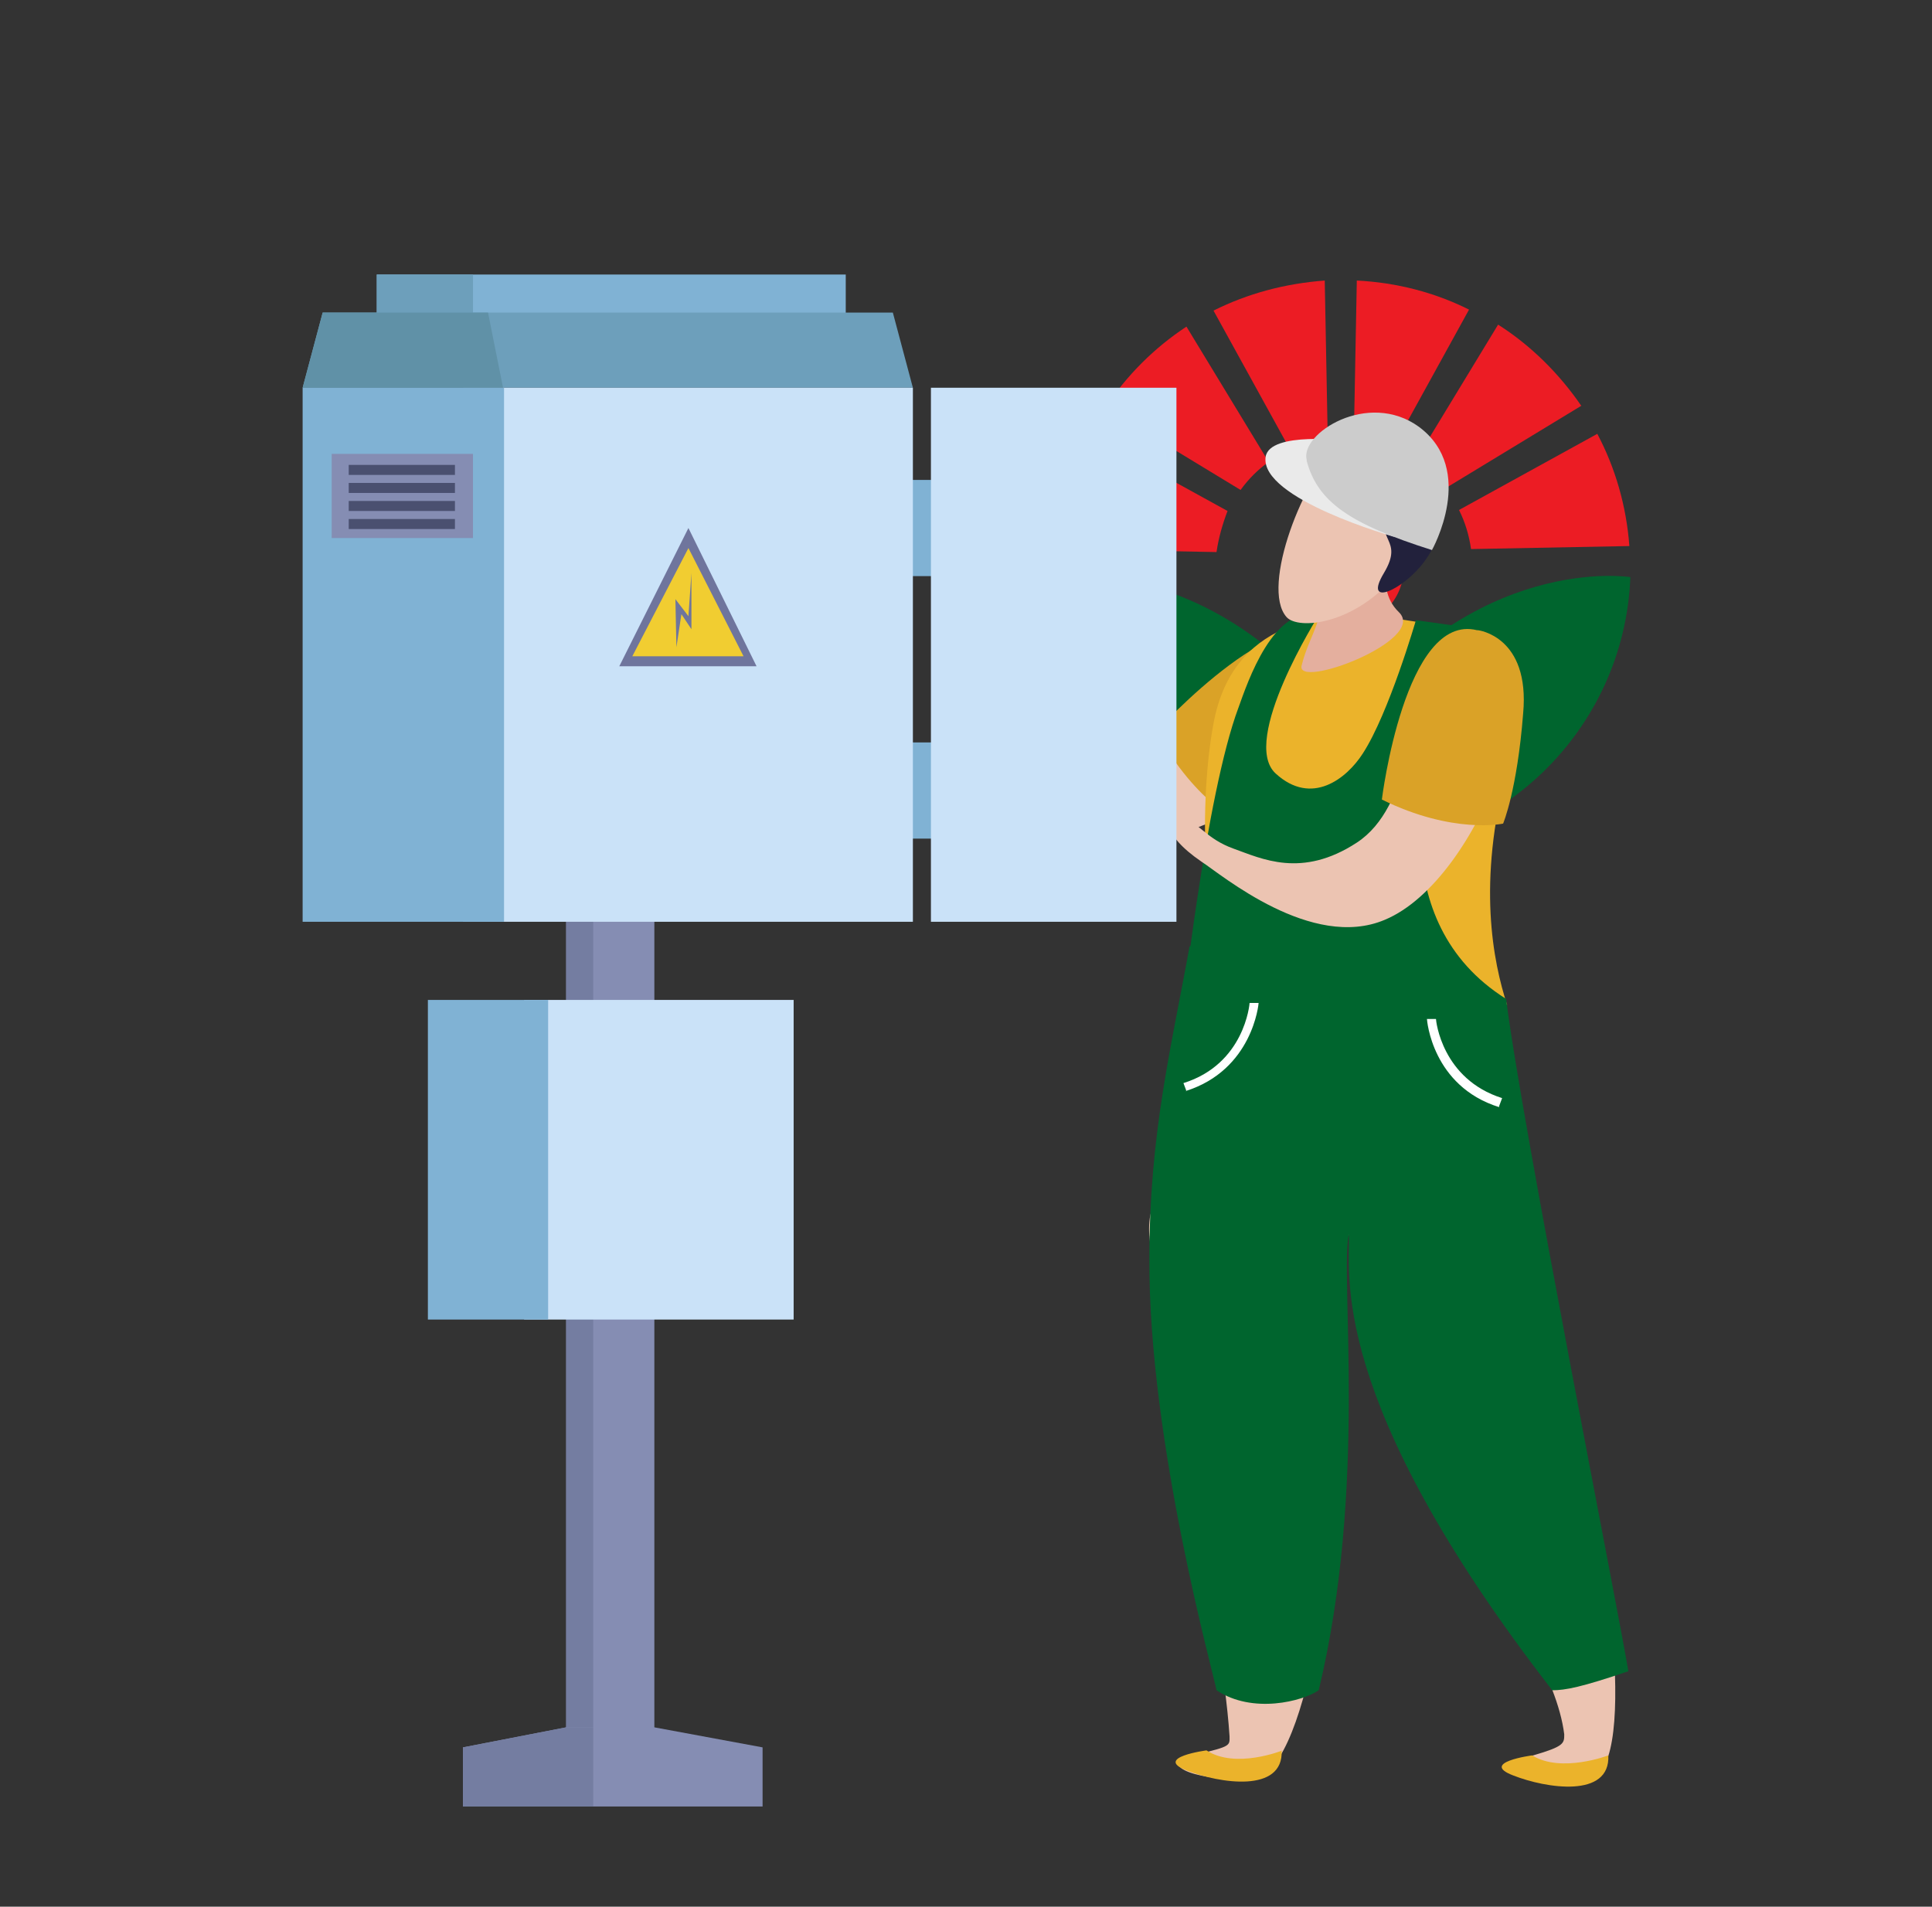
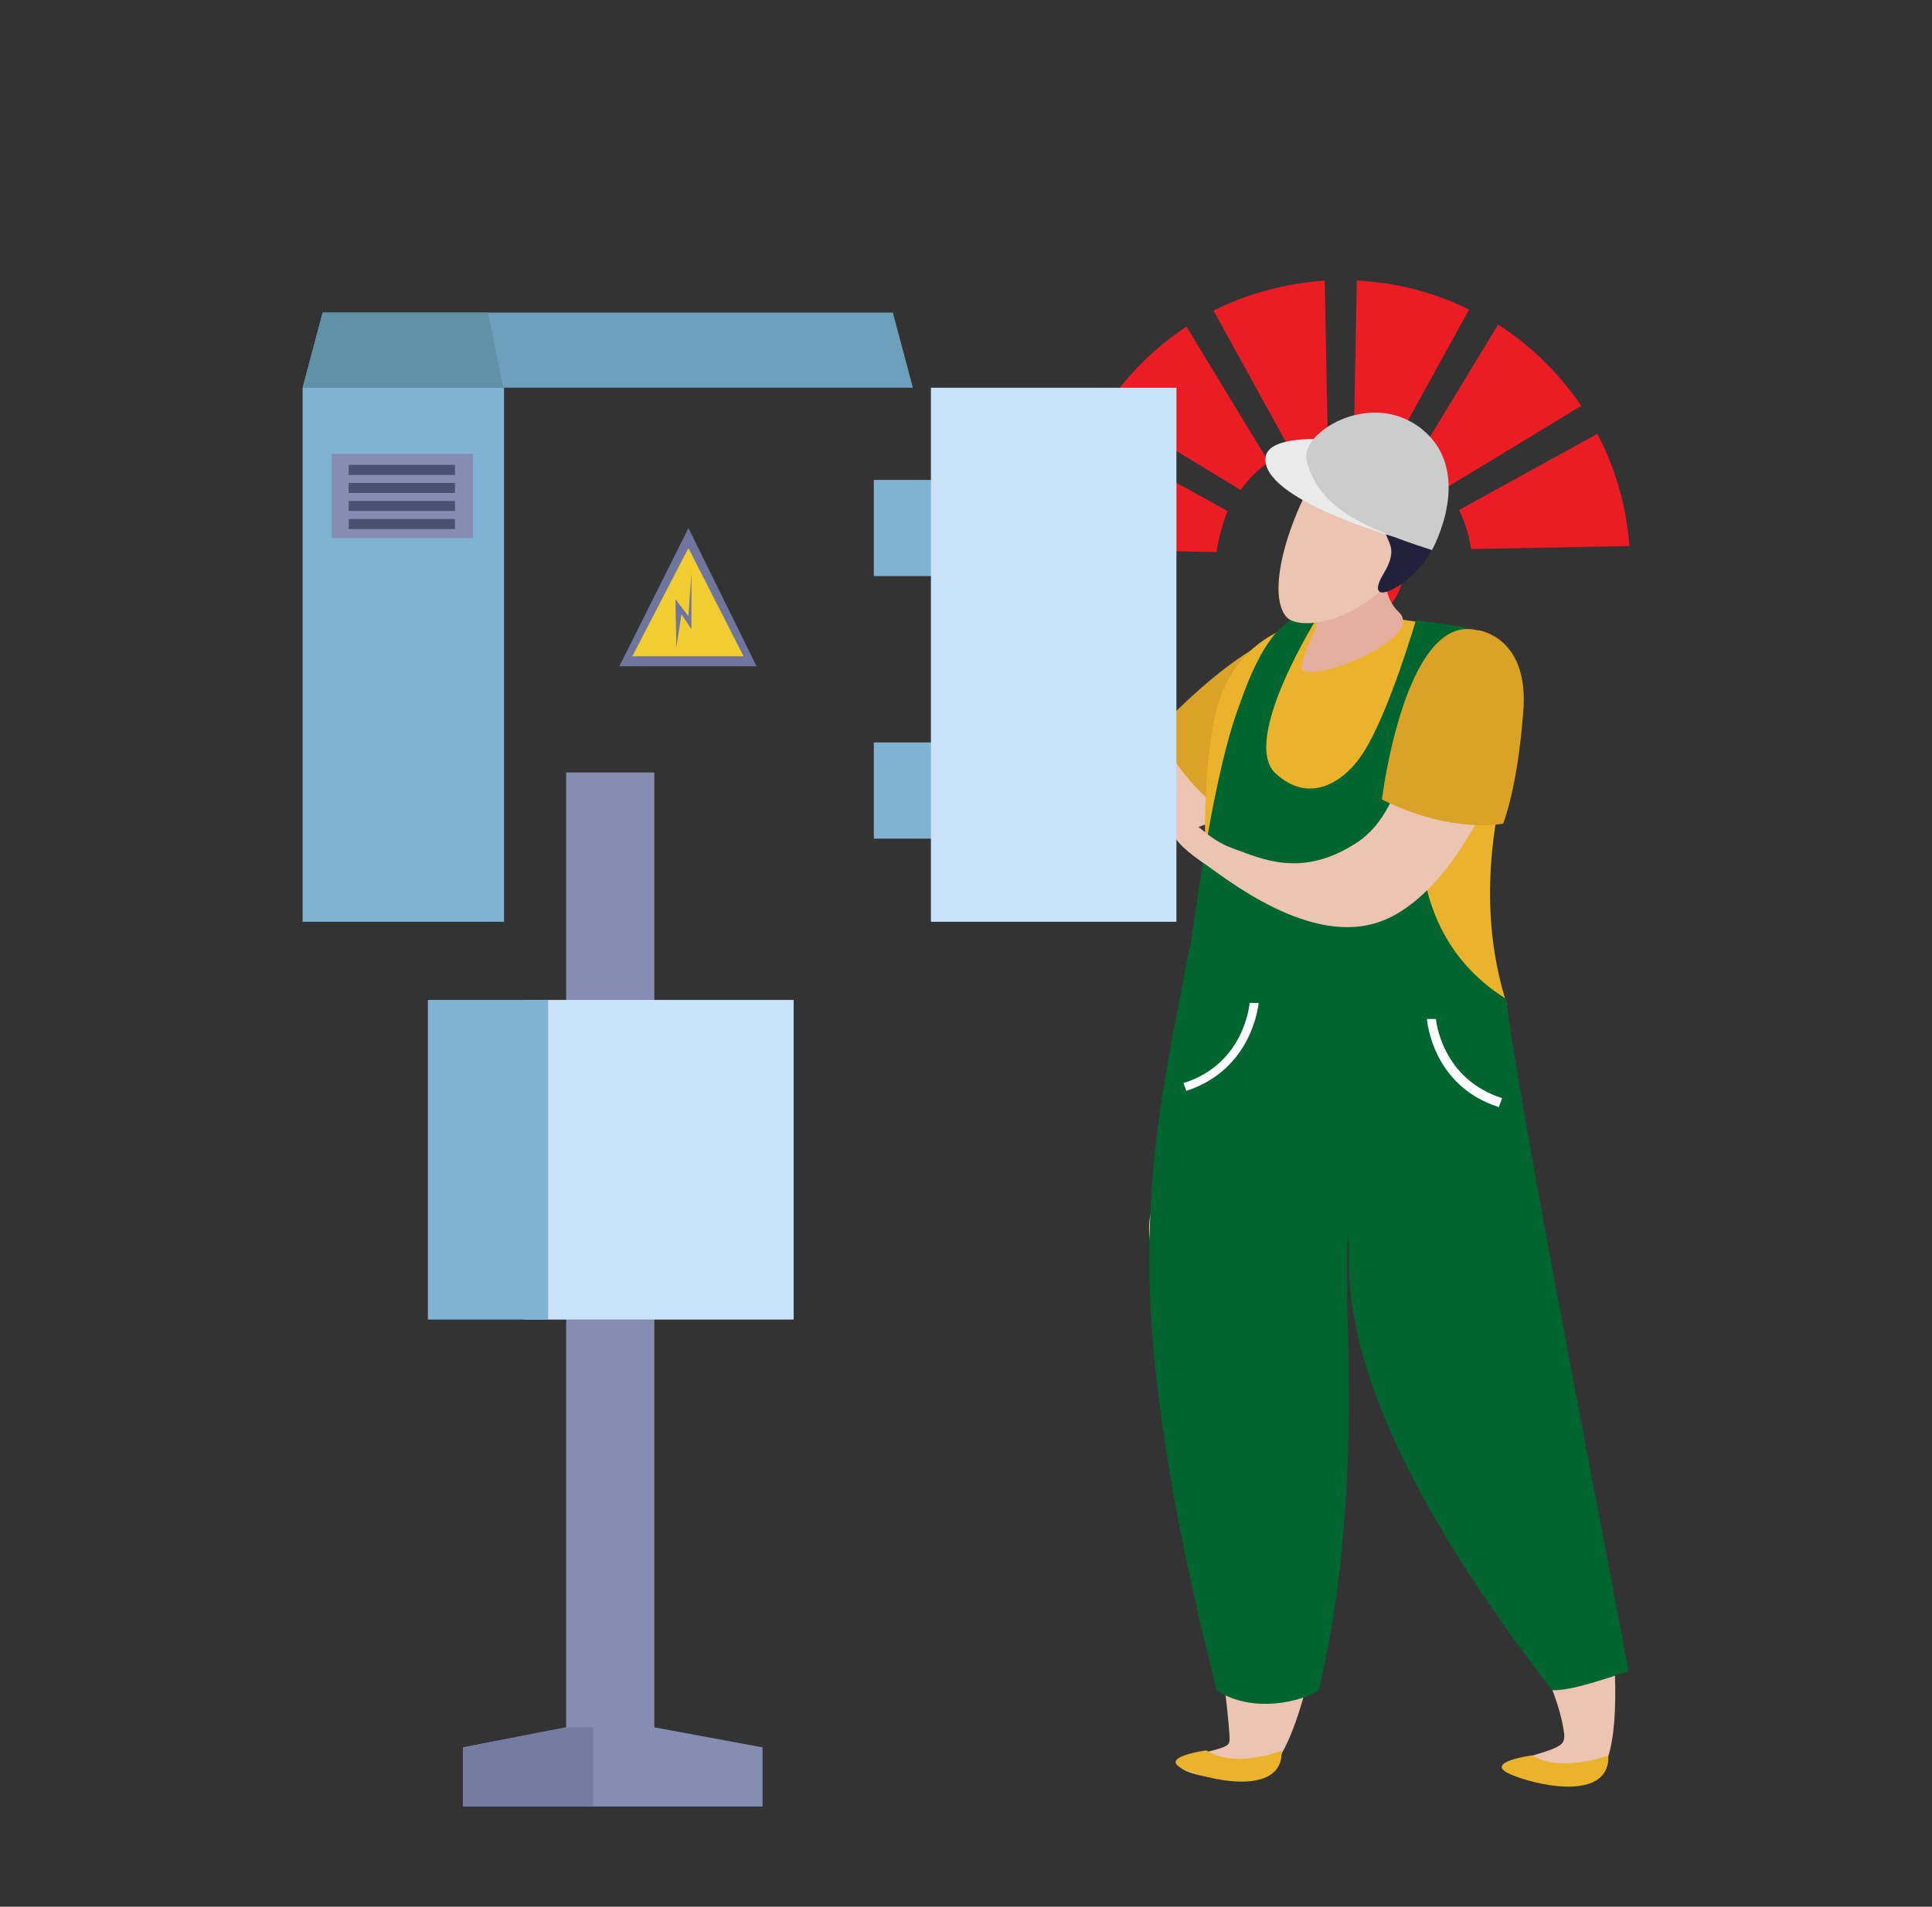
<svg xmlns="http://www.w3.org/2000/svg" id="Layer_1" width="192.8" height="190.3" viewBox="0 0 192.8 190.3">
  <rect x="0" y="0" width="192.8" height="190.3" fill="#333333" stroke="none" />
  <defs>
    <style>.cls-1{fill:#6091a7;}.cls-1,.cls-2,.cls-3,.cls-4,.cls-5,.cls-6,.cls-7,.cls-8,.cls-9,.cls-10,.cls-11,.cls-12,.cls-13,.cls-14,.cls-15,.cls-16,.cls-17,.cls-18,.cls-19{stroke-width:0px;}.cls-2{fill:#747da1;}.cls-3{fill:#4a5070;}.cls-4{fill:#6f759d;}.cls-5{fill:#6d9fbb;}.cls-6{fill:#22213c;}.cls-7{fill:#ccc;}.cls-8{fill:#cae2f8;}.cls-9{fill:#daa227;}.cls-10{fill:#858db3;}.cls-11{fill:#80b2d4;}.cls-12{fill:#fff;}.cls-13{fill:#e4af9e;}.cls-14{fill:#ec1c24;}.cls-15{fill:#ebb32b;}.cls-16{fill:#eaeaea;}.cls-17{fill:#ecc4b2;}.cls-18{fill:#f1cd31;}.cls-19{fill:#00652e;}</style>
  </defs>
  <path class="cls-14" d="m108.7,43.5c-1.8,3.4-2.8,7.3-3.1,11.3l15.8.3c.2-1.4.6-2.8,1.1-4.1l-13.8-7.6Z" />
  <path class="cls-14" d="m159.4,43.3l-13.8,7.6c.6,1.2,1,2.5,1.2,3.9l15.8-.3c-.3-4-1.4-7.8-3.2-11.2Z" />
  <path class="cls-14" d="m135.4,28l-.3,15.8c1.4.1,2.7.4,3.9.9l7.6-13.8c-3.4-1.7-7.2-2.7-11.2-2.9Z" />
  <path class="cls-14" d="m123.8,48.9c.8-1.1,1.7-2,2.8-2.8l-8.2-13.5c-3.2,2.1-6,4.9-8.1,8.1l13.5,8.2Z" />
  <path class="cls-14" d="m128.7,44.9c1.2-.6,2.5-.9,3.8-1.1l-.3-15.8c-4,.3-7.7,1.3-11.1,3l7.6,13.8Z" />
  <path class="cls-14" d="m141.3,45.9c1.1.8,2.1,1.7,3,2.8l13.5-8.2c-2.2-3.2-5-6-8.3-8.1l-8.2,13.5Z" />
-   <path class="cls-19" d="m134.1,72.7c-12.9-17.6-28.6-15.1-28.6-15.1.6,15.3,13.1,27.5,28.6,27.5,15.4,0,28-12.2,28.6-27.5,0,0-15.6-2.5-28.6,15.1Z" />
  <circle class="cls-14" cx="134.1" cy="56.6" r="6" />
  <path class="cls-17" d="m134.8,66.6c-.8-1-4.1-3.2-7.4-1.4-4.4,2.4-10,10.8-16.9,10.6-6.9-.2-9.1-4.3-10.9-6.9-1.8-2.6-1.3-4.4-2.6-5.8-1.2-1.4-2.8.1-.9,5,.9,2.3,4.1,14.2,12.3,16,10.7,2.3,31.1-11.3,26.3-17.4Z" />
  <path class="cls-9" d="m133.7,64.2s4.1,3.6-1.1,9.9c-5.2,6.3-8.3,8.3-8.3,8.3,0,0-4.9-2-8.9-9.4,0,0,13.3-14.7,18.3-8.8Z" />
  <path class="cls-15" d="m147.8,64.1h0c-2.7-1.6-6.2-2-8.8-2.4-5.9-.8-15.6-.3-17.8,10-.7,3.4-1.1,8.4-.9,13.5,0,1.1,0,2.2.2,3.4.3,5-1.3,8.3.4,10.9,4.9,7.5,32.8,13.1,28.3,3.7,0-.2-2-1.9,1.2-2.9-1.4-4.3-3-12.2,0-23.5,2.3-8.4.6-10.7-2.5-12.6Z" />
  <path class="cls-19" d="m143.4,71.2c-1.2,5.1-5.5,20.7,6.9,28.5,0,0-20.6,15.1-32.4,2,0,0,2.4-22.3,5.7-31.1.9-2.5,3.5-10.3,8-9.2,0,0-7.9,12.5-4.3,15.8,3.6,3.3,7.1.5,8.7-2,2.6-4,5.3-13.3,5.3-13.3l5,.7s-1.8,4.1-2.8,8.4Z" />
  <path class="cls-13" d="m139.4,54.2s-2.6,4.2.2,6.9c2.9,2.8-10.4,7.8-9.7,5.3.8-3.3,2.8-5,1.6-9.1l7.9-3.1Z" />
  <path class="cls-17" d="m133.5,44.9c-3.2,2.3-7.8,13.7-5.1,16.7,1.2,1.3,6.7.7,10.7-4,1.7-1.9,3.9-5.7,2.3-10-.7-1.9-4.2-5.3-7.9-2.6Z" />
  <path class="cls-6" d="m130.4,46c-.8,1.4-.7,1.8,3.7,3,4.4,1.3,5.2,1,4.6,2-1.7,3,1.5,2.7-.6,6.2-2.1,3.5,1.9,1.7,4-1.1.4-.6,2.7-3.3,1.1-8.2-1.8-5.7-9.7-7.1-12.7-2Z" />
  <path class="cls-16" d="m139.2,53.6s-13.5-3.8-12.9-8c.4-2.6,8.2-1.6,8.2-1.6l4.6,9.6Z" />
  <path class="cls-7" d="m130.4,46c1.1,4.1,4.3,6.3,12.5,8.9,0,0,4.5-8-1.3-12.3-5.1-3.7-11.9.7-11.2,3.3Z" />
  <path class="cls-17" d="m148.5,63.5c-1.2-.4-4.1-.1-5.7,3.1-2.1,4.2-1.9,13.9-7.4,17.5-5.5,3.6-9.5,1.6-12.3.6-2.8-1-3.5-2.7-5.2-3.1-1.7-.4-2.1,1.6,2,4.4,2,1.3,11,8.9,18.3,5.8,9.6-4,17.3-25.9,10.2-28.2Z" />
  <path class="cls-9" d="m147.5,62.9s5.2.6,4.5,8.3c-.6,7.7-2,11-2,11,0,0-5,1.1-12.1-2.4,0,0,2.3-18.7,9.5-16.9Z" />
  <path class="cls-17" d="m114.7,123.3c1.2,14.7,7.2,37.6,8,50,0,.9.2,1-3.3,1.8-4,.8-.9,2.6,5.3,2.5,5.9,0,8.5-23.2,9.1-35.5.2-3.5-1.3-13.9.7-23.7.2,3.7.6,7.9,1.1,12.4,1.5,13.4,19.1,31,20.5,42.3,0,.9,0,1.2-3.1,2.1-3.1.9,0,2.5,5.3,2.4,5.4-.1,2.1-23.5-.7-34.4-2.4-9.6-44.2-36.8-42.9-19.8Z" />
  <path class="cls-15" d="m128,174.7s-4.7,1.9-7.6,0c0,0-5.3.7-2,2,3.3,1.3,9.7,2.3,9.5-2Z" />
-   <path class="cls-15" d="m160.5,175.2s-4.7,1.8-7.6,0c0,0-5.3.7-1.9,2,3.3,1.3,9.7,2.3,9.5-2Z" />
+   <path class="cls-15" d="m160.5,175.2s-4.7,1.8-7.6,0c0,0-5.3.7-1.9,2,3.3,1.3,9.7,2.3,9.5-2" />
  <path class="cls-19" d="m118.8,94.4c10.7,7.1,25.7,6.4,31.5,5.3,1.6,12.7,11.1,60.5,12.2,67.1-4.7,1.6-6.3,1.9-7.6,1.9-22.7-29.3-20.1-41.8-20.3-45.5-.9,4.3,1.9,25.1-3,45.5-1.6,1.1-6.6,2.4-10.2,0-.2-1.3-6.8-24.8-6.7-43.1,0-12.5,2.2-21.1,4-31.1Z" />
  <path class="cls-12" d="m149.6,110.5c-6.7-2.1-7.2-8.7-7.2-8.8h.9c0,.2.6,6,6.6,7.9l-.3.8Z" />
  <path class="cls-12" d="m118.4,108.9l-.3-.8c6.1-1.9,6.6-7.9,6.6-8h.9c0,.1-.6,6.7-7.3,8.8Z" />
-   <rect class="cls-11" x="37.6" y="27.4" width="46.8" height="7.5" />
-   <rect class="cls-5" x="37.6" y="27.4" width="9.6" height="7.5" />
  <polygon class="cls-5" points="91.1 38.7 30.2 38.7 32.2 31.2 89.1 31.2 91.1 38.7" />
  <rect class="cls-11" x="87.2" y="47.9" width="8.1" height="9.6" />
  <rect class="cls-11" x="87.2" y="74.1" width="8.1" height="9.6" />
  <rect class="cls-10" x="56.5" y="77.1" width="8.8" height="98.7" />
-   <rect class="cls-2" x="56.5" y="77.1" width="2.7" height="98.7" />
-   <rect class="cls-8" x="46.2" y="38.7" width="44.9" height="53.3" />
  <rect class="cls-11" x="30.2" y="38.7" width="20.1" height="53.3" />
  <rect class="cls-8" x="52.3" y="99.8" width="26.9" height="31.9" />
  <rect class="cls-11" x="42.7" y="99.8" width="12" height="31.9" />
  <rect class="cls-8" x="92.9" y="38.7" width="24.5" height="53.3" />
  <polygon class="cls-1" points="50.2 38.7 48.7 31.2 32.2 31.2 30.2 38.7 50.2 38.7" />
  <polygon class="cls-10" points="76.1 180.3 46.2 180.3 46.2 174.4 56.5 172.4 65.3 172.4 76.1 174.4 76.1 180.3" />
  <polygon class="cls-4" points="75.5 66.5 61.8 66.5 68.7 52.7 75.5 66.5" />
  <polygon class="cls-18" points="63.1 65.5 68.7 54.7 74.2 65.5 63.1 65.5" />
  <polygon class="cls-4" points="67.5 64.6 67.4 59.8 68.7 61.5 69 57.2 69 62.8 68 61.3 67.5 64.6" />
  <rect class="cls-10" x="33.1" y="45.3" width="14.1" height="8.4" />
  <rect class="cls-3" x="34.8" y="46.4" width="10.6" height="1" />
  <rect class="cls-3" x="34.8" y="48.2" width="10.6" height="1" />
  <rect class="cls-3" x="34.8" y="50" width="10.6" height="1" />
  <rect class="cls-3" x="34.8" y="51.8" width="10.6" height="1" />
  <polygon class="cls-2" points="46.2 174.4 46.2 180.3 59.2 180.3 59.2 172.4 56.5 172.4 46.2 174.4" />
</svg>